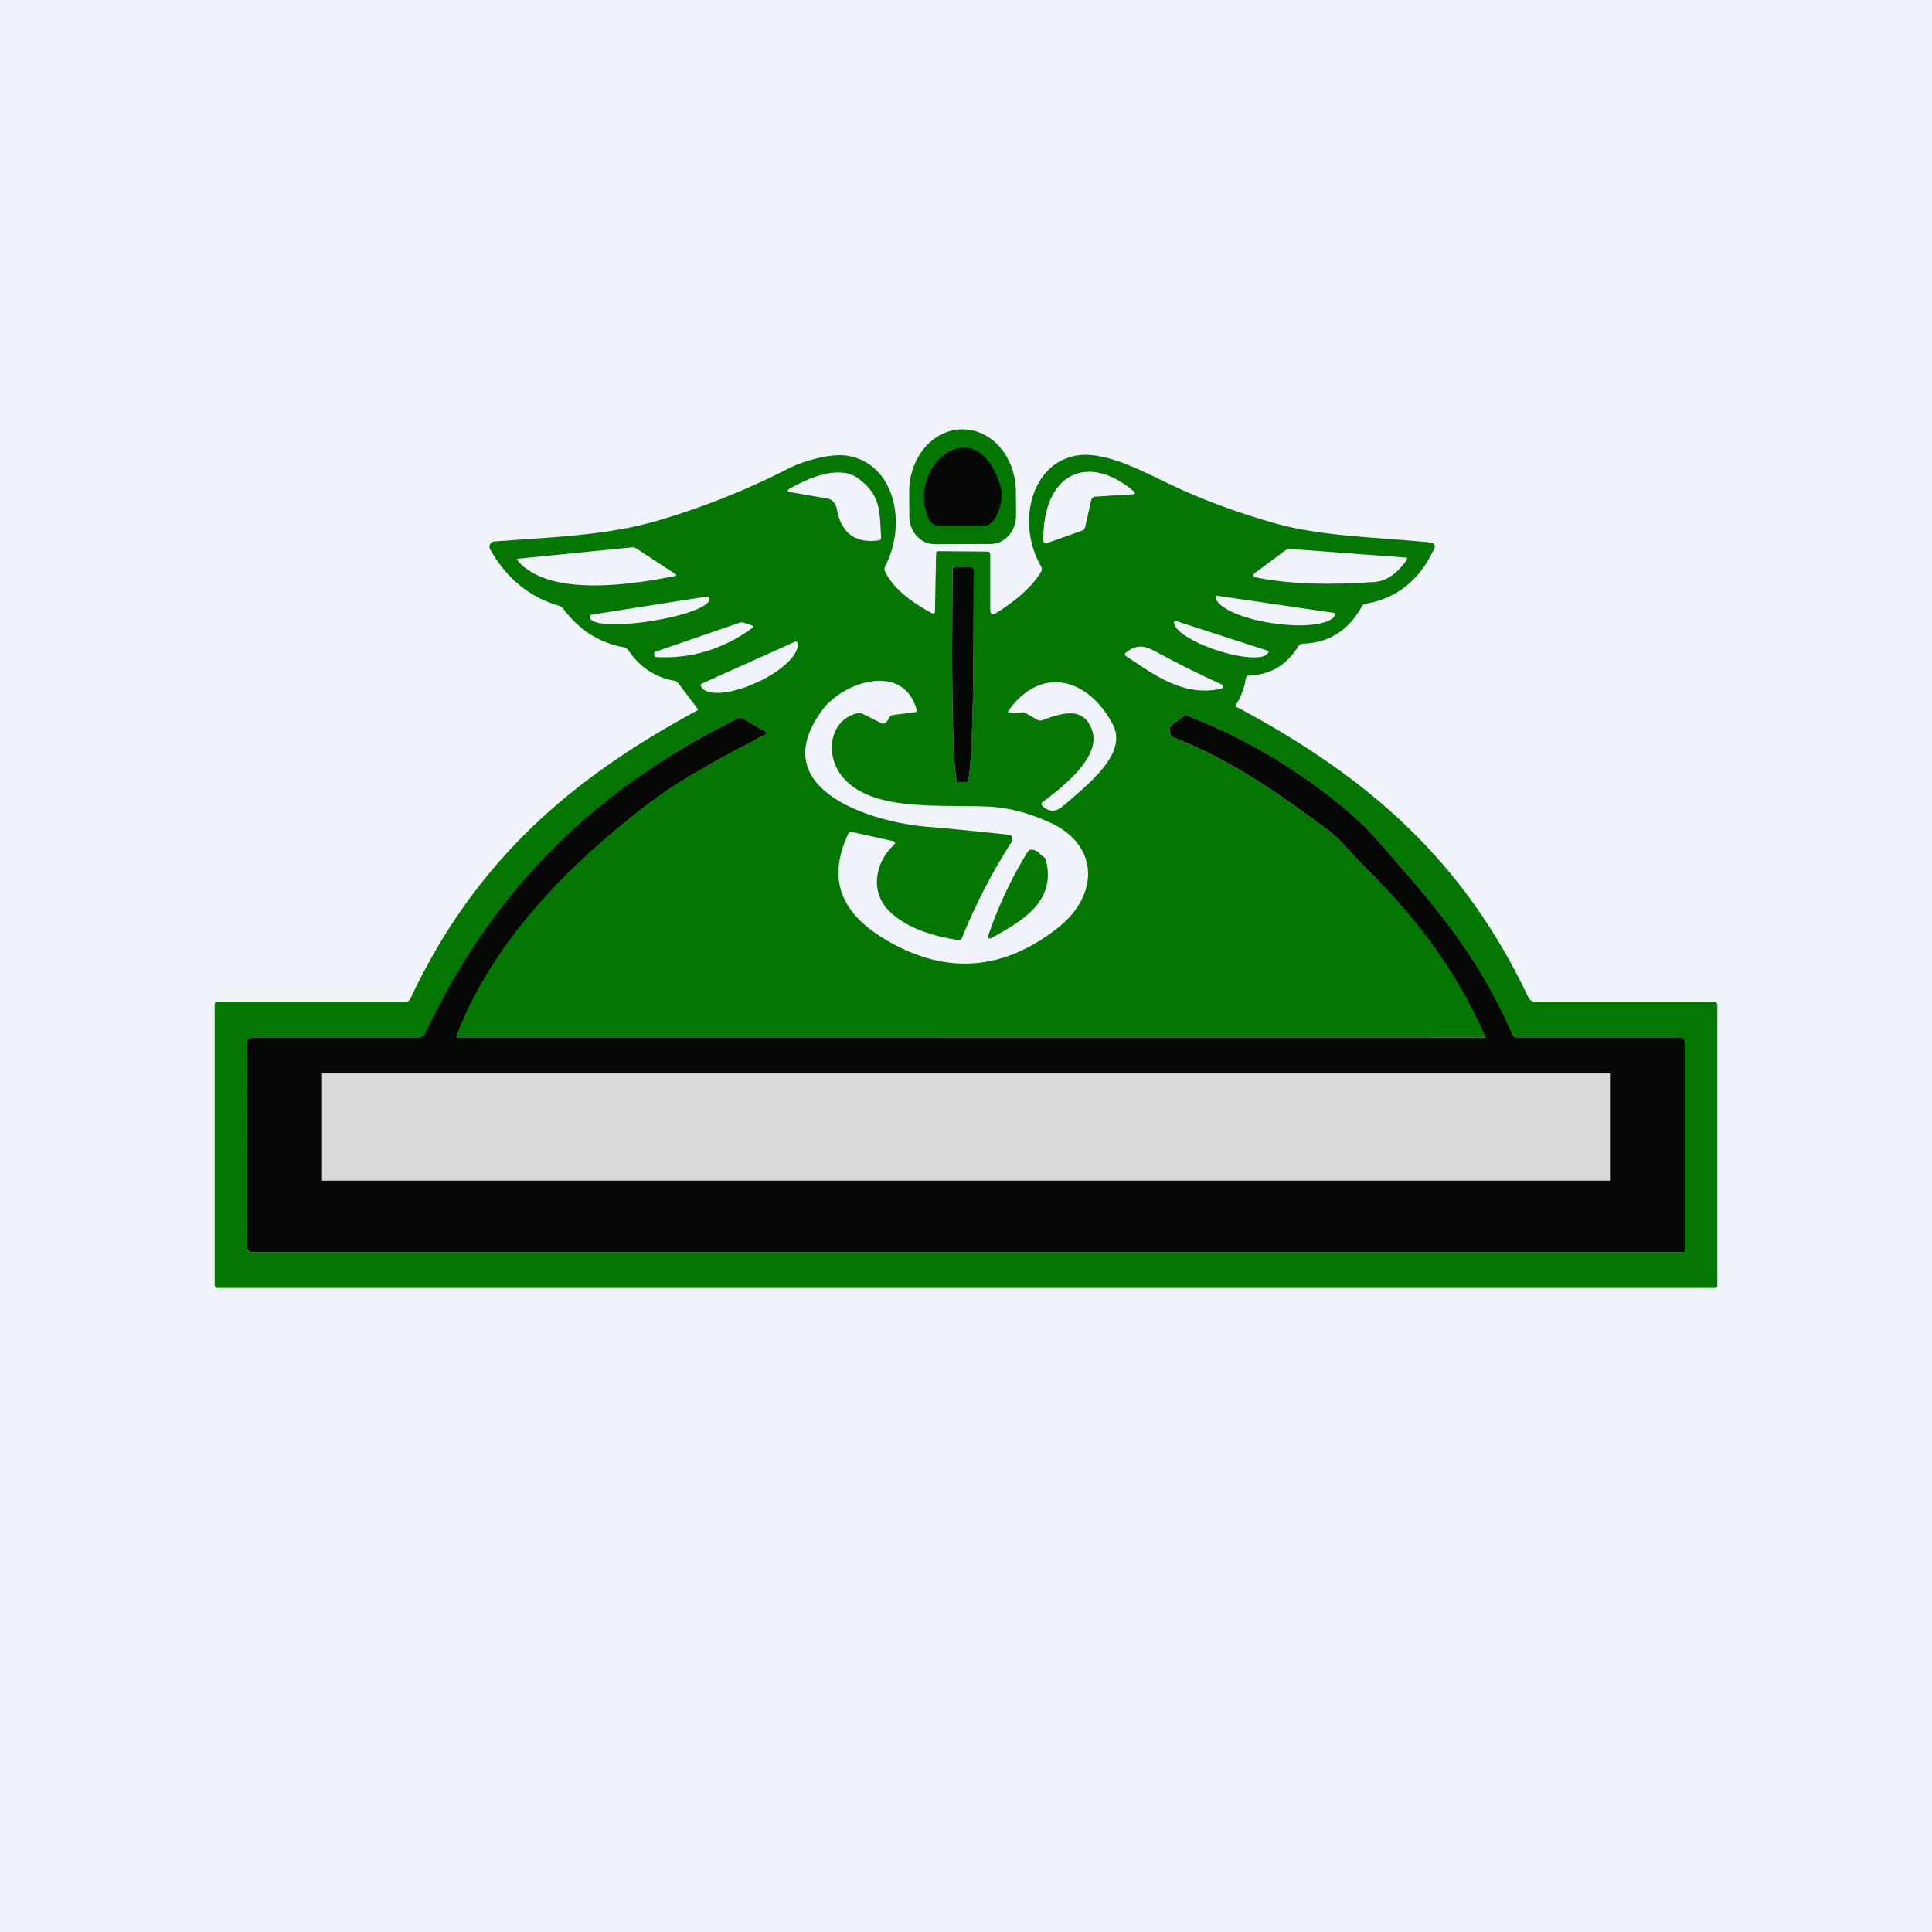
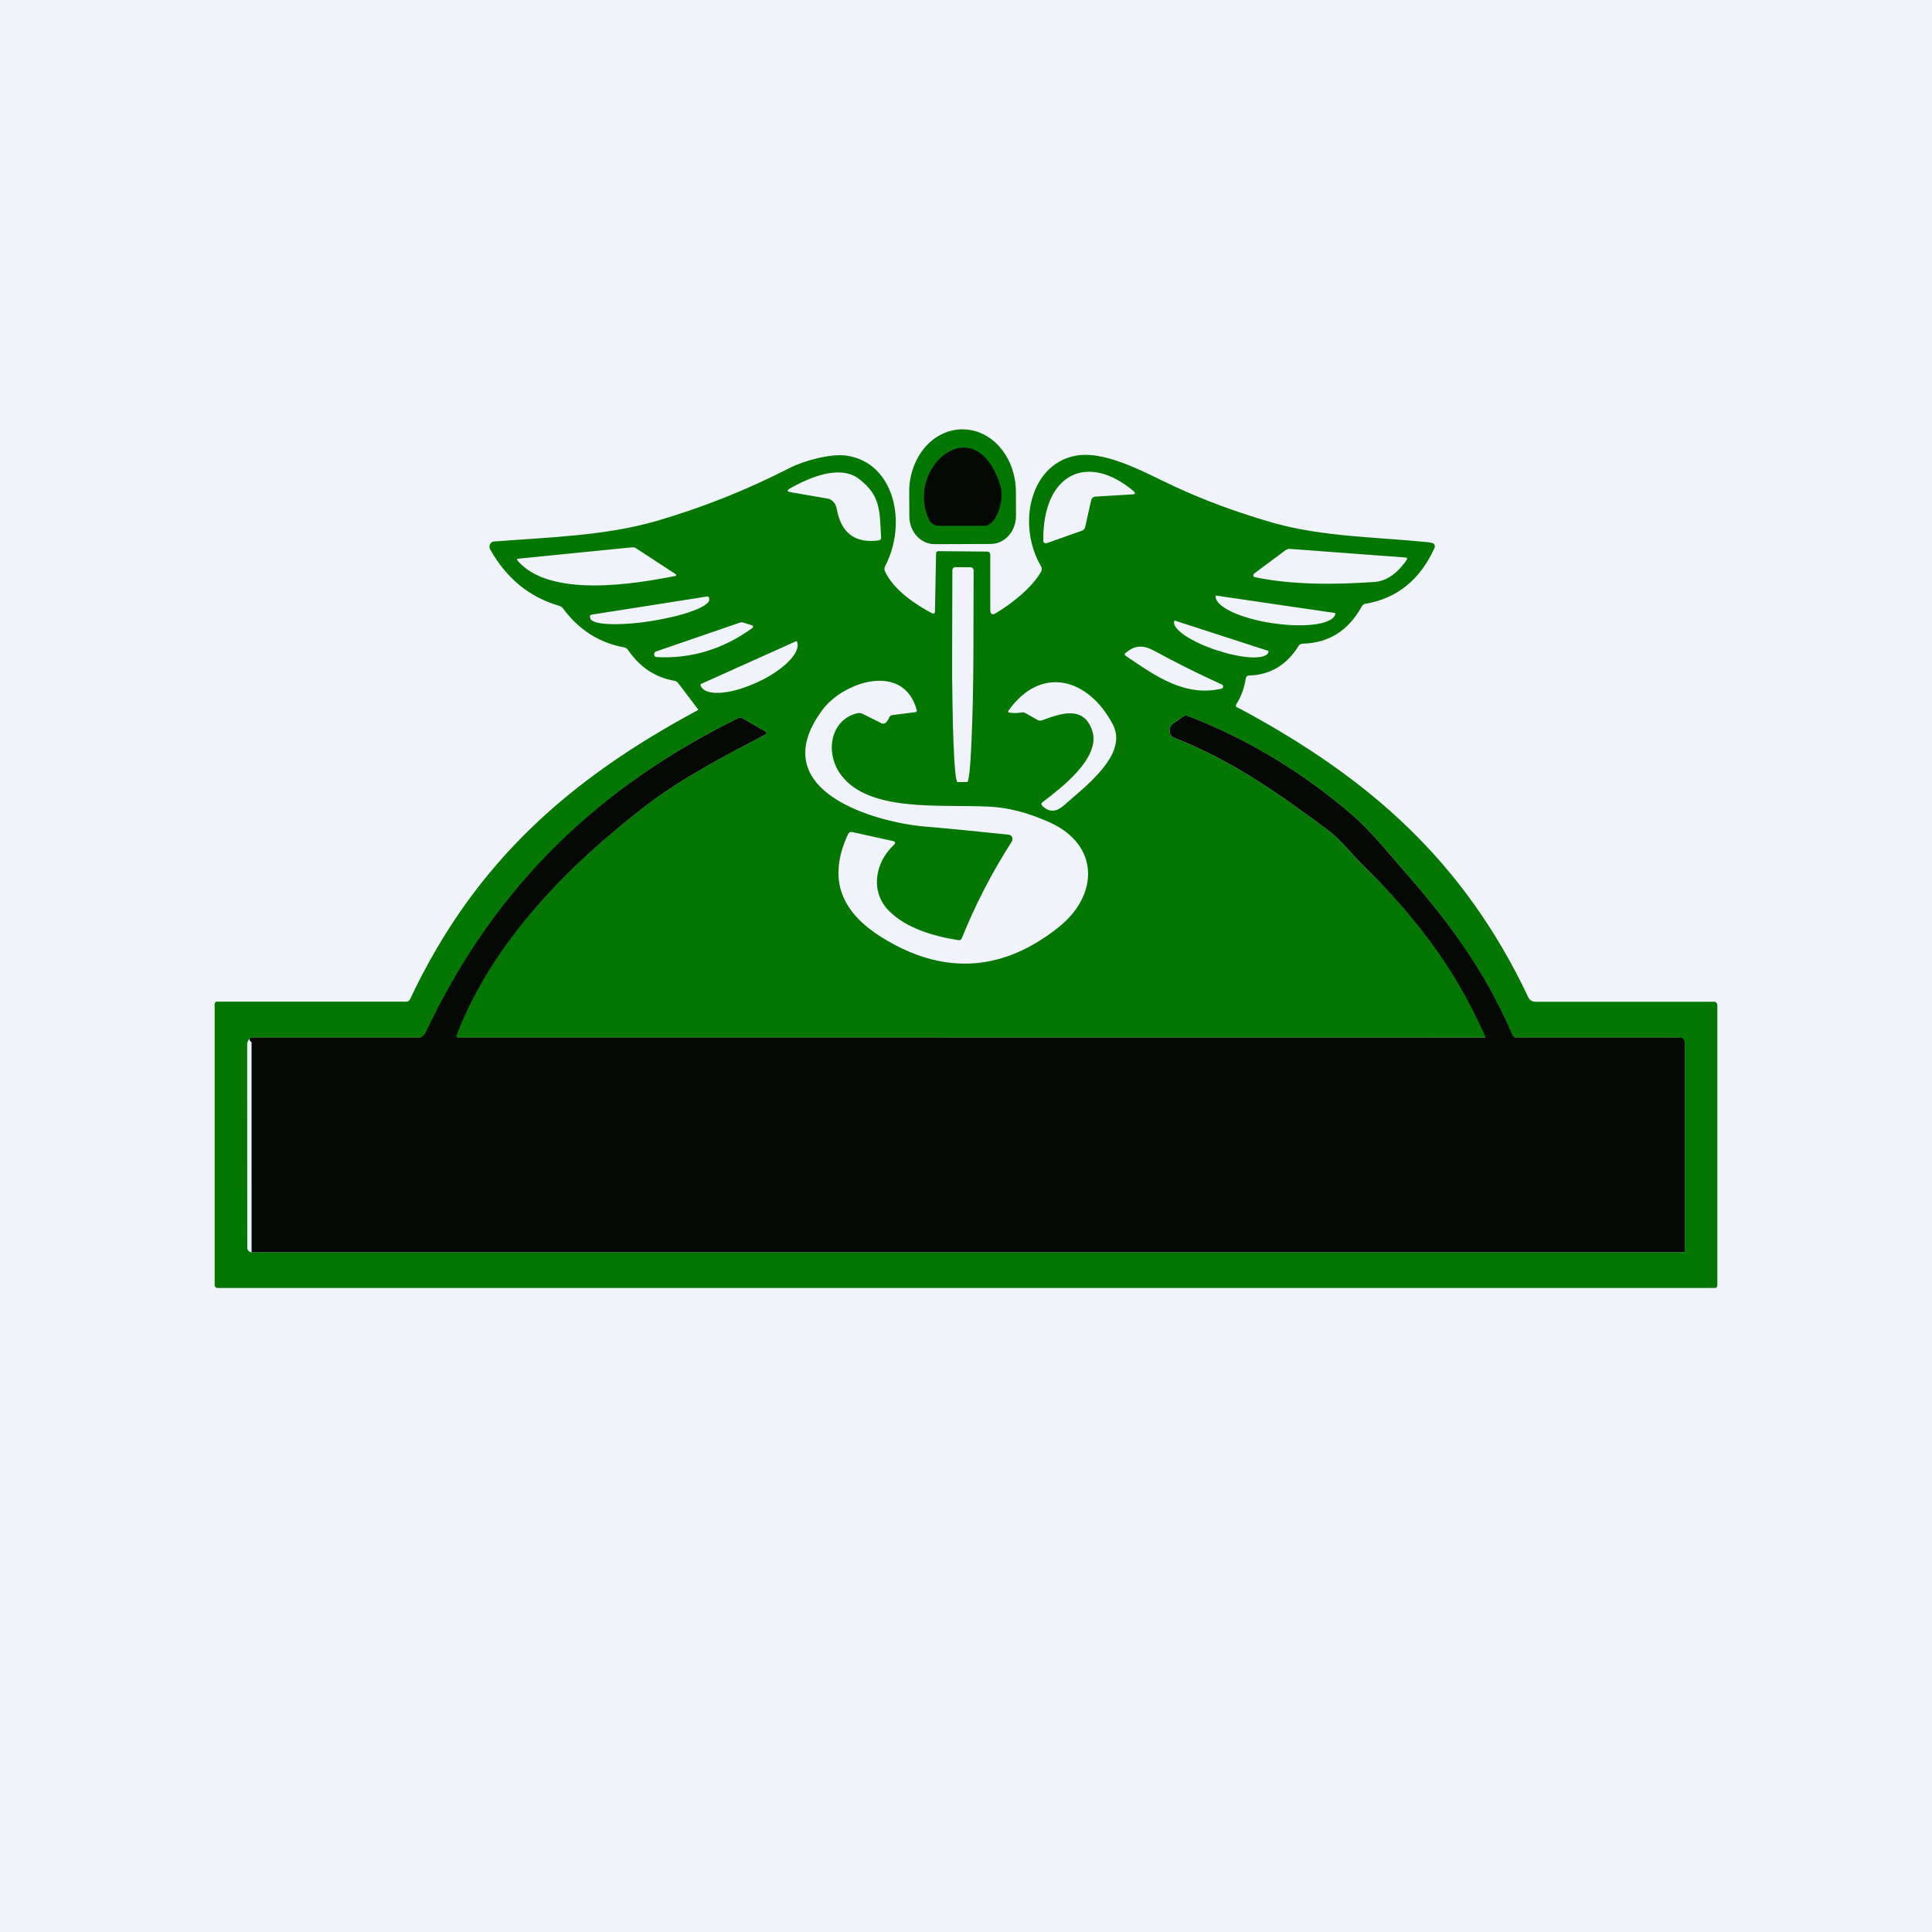
<svg xmlns="http://www.w3.org/2000/svg" width="18" height="18" viewBox="0 0 18 18" fill="none">
  <rect width="18" height="18" fill="#F0F3FA" />
  <path d="M8.706 5.07C8.676 5.07 8.645 5.063 8.617 5.05C8.588 5.037 8.563 5.018 8.541 4.994C8.519 4.97 8.502 4.941 8.49 4.91C8.478 4.878 8.472 4.844 8.472 4.81L8.471 4.583C8.47 4.507 8.483 4.431 8.508 4.361C8.532 4.29 8.569 4.226 8.614 4.172C8.66 4.117 8.715 4.074 8.775 4.045C8.835 4.016 8.899 4 8.964 4H8.968C9.099 4 9.225 4.06 9.318 4.169C9.411 4.277 9.464 4.425 9.465 4.579L9.466 4.806C9.466 4.84 9.46 4.874 9.448 4.906C9.437 4.937 9.419 4.966 9.398 4.99C9.376 5.015 9.351 5.034 9.322 5.047C9.294 5.061 9.264 5.067 9.233 5.068L8.706 5.07Z" fill="#047602" />
  <path d="M9.171 4.899H8.743C8.726 4.899 8.708 4.893 8.693 4.883C8.677 4.873 8.665 4.858 8.656 4.841C8.425 4.354 9.092 3.786 9.321 4.528C9.361 4.655 9.285 4.899 9.171 4.899Z" fill="#050805" />
  <path d="M11.53 6.593C11.545 6.599 11.56 6.607 11.577 6.616C12.746 7.249 13.633 8.011 14.238 9.29C14.252 9.321 14.276 9.333 14.309 9.333H15.976C15.983 9.333 15.989 9.34 15.993 9.345C15.998 9.35 16 9.357 16 9.364V11.974C16 11.991 15.992 12 15.976 12H2.026C2.019 12 2.012 11.997 2.007 11.992C2.003 11.986 2 11.979 2 11.972V9.358C2 9.341 2.008 9.332 2.023 9.332H3.787C3.794 9.332 3.801 9.33 3.806 9.326C3.812 9.322 3.817 9.317 3.82 9.31C4.43 8.015 5.324 7.25 6.502 6.616L6.504 6.614L6.505 6.612L6.505 6.61L6.504 6.609L6.319 6.365C6.31 6.353 6.299 6.345 6.284 6.343C6.107 6.312 5.963 6.218 5.854 6.059C5.843 6.043 5.83 6.034 5.813 6.031C5.583 5.989 5.395 5.869 5.247 5.671C5.237 5.657 5.224 5.648 5.209 5.644C4.933 5.564 4.719 5.389 4.567 5.119C4.563 5.112 4.561 5.104 4.56 5.096C4.56 5.087 4.562 5.079 4.565 5.072C4.569 5.064 4.574 5.058 4.58 5.053C4.586 5.048 4.594 5.046 4.601 5.045C5.108 5.006 5.645 4.992 6.123 4.852C6.547 4.728 6.96 4.564 7.361 4.358C7.486 4.294 7.74 4.223 7.887 4.245C8.333 4.31 8.456 4.873 8.247 5.274C8.243 5.281 8.241 5.29 8.24 5.299C8.24 5.308 8.242 5.317 8.246 5.325C8.33 5.502 8.533 5.633 8.68 5.712C8.7 5.723 8.71 5.716 8.711 5.691L8.721 5.16C8.721 5.143 8.729 5.135 8.744 5.135L9.199 5.139C9.217 5.14 9.226 5.15 9.226 5.171V5.679C9.226 5.722 9.244 5.734 9.278 5.713C9.421 5.627 9.61 5.482 9.699 5.327C9.704 5.319 9.706 5.31 9.706 5.301C9.706 5.292 9.704 5.283 9.699 5.276C9.476 4.895 9.592 4.341 10.005 4.249C10.285 4.187 10.652 4.396 10.938 4.53C11.221 4.662 11.53 4.776 11.866 4.872C12.315 5 12.826 5.004 13.301 5.051C13.321 5.053 13.337 5.056 13.349 5.061C13.353 5.062 13.356 5.064 13.359 5.067C13.362 5.07 13.365 5.074 13.366 5.078C13.368 5.083 13.368 5.087 13.368 5.092C13.368 5.096 13.367 5.101 13.365 5.105C13.231 5.401 13.017 5.575 12.723 5.625C12.707 5.627 12.695 5.636 12.687 5.651C12.562 5.877 12.377 5.992 12.133 5.997C12.126 5.998 12.119 6 12.113 6.004C12.106 6.007 12.101 6.013 12.097 6.02C11.988 6.196 11.834 6.288 11.637 6.294C11.619 6.294 11.609 6.305 11.606 6.324C11.593 6.409 11.565 6.487 11.521 6.557C11.51 6.574 11.514 6.586 11.53 6.593ZM8 4.46C7.826 4.328 7.544 4.446 7.36 4.551C7.33 4.568 7.332 4.579 7.364 4.585L7.709 4.645C7.73 4.648 7.75 4.659 7.765 4.676C7.78 4.693 7.791 4.714 7.795 4.738C7.836 4.967 7.967 5.066 8.19 5.034C8.196 5.033 8.201 5.03 8.204 5.026C8.208 5.021 8.209 5.015 8.209 5.009C8.195 4.757 8.206 4.615 8 4.46ZM10.202 4.627L10.55 4.606C10.579 4.604 10.582 4.594 10.559 4.574C10.135 4.217 9.715 4.407 9.72 5.035C9.72 5.04 9.721 5.044 9.722 5.048C9.724 5.052 9.727 5.055 9.73 5.057C9.733 5.06 9.736 5.062 9.74 5.062C9.744 5.063 9.748 5.063 9.751 5.061L10.081 4.944C10.097 4.938 10.107 4.926 10.111 4.907L10.166 4.661C10.168 4.652 10.173 4.643 10.179 4.637C10.186 4.631 10.194 4.628 10.202 4.627ZM6.296 5.35L5.926 5.108C5.915 5.101 5.903 5.098 5.89 5.099L4.829 5.205C4.815 5.206 4.813 5.212 4.822 5.223C5.121 5.573 5.908 5.442 6.293 5.366L6.298 5.364L6.3 5.359L6.299 5.354L6.296 5.35ZM12.02 5.114C12.005 5.113 11.99 5.117 11.977 5.126L11.683 5.345C11.681 5.347 11.679 5.35 11.678 5.353C11.676 5.356 11.676 5.36 11.677 5.363C11.677 5.367 11.679 5.37 11.681 5.372C11.683 5.375 11.686 5.376 11.689 5.377C12.049 5.453 12.462 5.446 12.806 5.422C12.915 5.414 13.014 5.347 13.103 5.221C13.114 5.204 13.111 5.195 13.092 5.194L12.02 5.114ZM9.044 5.285L8.901 5.284C8.898 5.284 8.894 5.284 8.891 5.286C8.887 5.287 8.884 5.29 8.881 5.292C8.879 5.295 8.877 5.299 8.875 5.302C8.874 5.306 8.873 5.31 8.873 5.314L8.871 6.077C8.87 6.235 8.871 6.393 8.874 6.539C8.876 6.686 8.879 6.819 8.884 6.932C8.888 7.044 8.894 7.133 8.9 7.194C8.907 7.255 8.914 7.286 8.921 7.286H9.011C9.026 7.286 9.04 7.159 9.05 6.932C9.061 6.706 9.068 6.398 9.069 6.078L9.071 5.315C9.071 5.307 9.068 5.3 9.063 5.294C9.058 5.288 9.051 5.285 9.044 5.285ZM12.437 5.711L11.331 5.549L11.329 5.549L11.328 5.55L11.326 5.551L11.326 5.553C11.323 5.575 11.335 5.6 11.36 5.625C11.385 5.65 11.424 5.675 11.473 5.699C11.522 5.722 11.582 5.744 11.647 5.762C11.713 5.781 11.784 5.796 11.857 5.806L11.869 5.808C12.015 5.829 12.158 5.832 12.265 5.815C12.372 5.798 12.435 5.763 12.441 5.718L12.441 5.715L12.44 5.713L12.439 5.712L12.437 5.711ZM6.591 5.557L5.509 5.727L5.504 5.729L5.5 5.733L5.497 5.738L5.497 5.744L5.499 5.758C5.503 5.789 5.564 5.809 5.67 5.814C5.775 5.819 5.916 5.81 6.061 5.787L6.075 5.785C6.147 5.773 6.218 5.759 6.284 5.743C6.349 5.727 6.409 5.709 6.458 5.69C6.508 5.672 6.546 5.653 6.572 5.634C6.598 5.616 6.61 5.599 6.608 5.584L6.606 5.57C6.606 5.566 6.604 5.562 6.601 5.56C6.598 5.558 6.595 5.557 6.591 5.557ZM7 5.824L6.93 5.802C6.917 5.797 6.903 5.797 6.89 5.802L6.111 6.07C6.106 6.072 6.101 6.076 6.098 6.081C6.095 6.086 6.093 6.093 6.094 6.099C6.095 6.105 6.097 6.111 6.101 6.115C6.106 6.119 6.111 6.122 6.117 6.122C6.437 6.139 6.733 6.05 7.004 5.855C7.023 5.841 7.022 5.831 7 5.824ZM11.813 6.063L10.949 5.783L10.946 5.782L10.944 5.783L10.941 5.785L10.94 5.788L10.939 5.792C10.931 5.825 10.968 5.872 11.042 5.922C11.117 5.972 11.222 6.021 11.336 6.058L11.354 6.063C11.411 6.082 11.467 6.097 11.521 6.107C11.575 6.118 11.625 6.124 11.668 6.125C11.711 6.126 11.746 6.122 11.772 6.114C11.797 6.106 11.813 6.093 11.817 6.076L11.818 6.073L11.819 6.07L11.818 6.067L11.816 6.064L11.813 6.063ZM11.385 6.378C11.169 6.28 10.959 6.175 10.757 6.065C10.652 6.008 10.577 6.008 10.487 6.083C10.475 6.093 10.475 6.102 10.488 6.11C10.766 6.299 11.038 6.495 11.381 6.416C11.385 6.415 11.388 6.413 11.391 6.41C11.393 6.407 11.395 6.403 11.395 6.398C11.396 6.394 11.395 6.39 11.393 6.386C11.391 6.383 11.388 6.38 11.385 6.378ZM7.415 5.975L6.532 6.372C6.53 6.373 6.528 6.375 6.527 6.377C6.526 6.38 6.526 6.382 6.527 6.384L6.528 6.388C6.545 6.435 6.608 6.459 6.703 6.455C6.797 6.451 6.916 6.419 7.033 6.366L7.05 6.359C7.167 6.307 7.272 6.237 7.343 6.167C7.414 6.097 7.444 6.031 7.427 5.984L7.426 5.981L7.425 5.977L7.422 5.975L7.418 5.974L7.415 5.975ZM8.315 6.662L8.529 6.635C8.54 6.634 8.544 6.627 8.541 6.615C8.417 6.162 7.854 6.354 7.663 6.613C7.094 7.379 8.186 7.666 8.619 7.701C8.887 7.723 9.129 7.749 9.401 7.777C9.407 7.778 9.413 7.78 9.418 7.784C9.423 7.788 9.427 7.794 9.43 7.8C9.432 7.806 9.433 7.813 9.433 7.82C9.432 7.827 9.43 7.834 9.427 7.84C9.245 8.123 9.09 8.422 8.962 8.739C8.956 8.755 8.944 8.762 8.928 8.759C8.701 8.723 8.447 8.651 8.283 8.487C8.103 8.308 8.154 8.034 8.325 7.875C8.347 7.854 8.344 7.841 8.316 7.835L7.939 7.752C7.922 7.748 7.909 7.755 7.901 7.772C7.68 8.248 7.893 8.549 8.273 8.768C8.823 9.085 9.352 9.043 9.859 8.642C10.241 8.34 10.244 7.871 9.78 7.662C9.581 7.572 9.392 7.523 9.212 7.515C8.748 7.493 8.095 7.569 7.835 7.219C7.685 7.019 7.732 6.707 7.987 6.645C8.005 6.641 8.023 6.643 8.04 6.652L8.212 6.738C8.228 6.746 8.243 6.743 8.256 6.73C8.267 6.718 8.276 6.705 8.282 6.69C8.288 6.673 8.299 6.664 8.315 6.662ZM9.558 6.646L9.664 6.706C9.678 6.715 9.693 6.716 9.708 6.711C9.864 6.655 10.094 6.561 10.176 6.807C10.262 7.063 9.871 7.353 9.715 7.472C9.699 7.484 9.699 7.496 9.713 7.51C9.782 7.573 9.843 7.564 9.914 7.502C10.114 7.325 10.513 7.028 10.369 6.752C10.145 6.321 9.703 6.191 9.397 6.619C9.389 6.63 9.391 6.637 9.404 6.639C9.442 6.645 9.479 6.645 9.515 6.638C9.531 6.635 9.545 6.638 9.558 6.646ZM13.064 8.094C12.942 7.955 12.772 7.741 12.597 7.591C12.131 7.191 11.62 6.884 11.065 6.67C11.058 6.667 11.05 6.666 11.043 6.667C11.035 6.668 11.028 6.671 11.021 6.676L10.927 6.743C10.917 6.751 10.909 6.762 10.903 6.774C10.898 6.787 10.896 6.801 10.897 6.814C10.899 6.828 10.904 6.841 10.912 6.852C10.919 6.863 10.93 6.871 10.941 6.875C11.474 7.082 11.9 7.384 12.373 7.734C12.491 7.822 12.617 7.981 12.68 8.043C13.166 8.517 13.553 8.991 13.842 9.64C13.851 9.661 13.845 9.667 13.824 9.667H4.26C4.246 9.667 4.242 9.662 4.247 9.648C4.588 8.762 5.311 8.05 6.009 7.512C6.342 7.255 6.747 7.044 7.133 6.842C7.135 6.841 7.137 6.839 7.138 6.837C7.14 6.835 7.14 6.833 7.14 6.83C7.141 6.827 7.14 6.825 7.139 6.823C7.138 6.82 7.136 6.819 7.134 6.817L6.914 6.69C6.903 6.683 6.891 6.683 6.88 6.689C5.595 7.324 4.625 8.241 3.971 9.629C3.966 9.639 3.96 9.647 3.951 9.652C3.943 9.658 3.934 9.667 3.924 9.667H2.363C2.347 9.667 2.332 9.669 2.321 9.682C2.31 9.694 2.304 9.711 2.303 9.728L2.304 11.622C2.303 11.628 2.304 11.633 2.306 11.639C2.308 11.644 2.311 11.649 2.315 11.653C2.319 11.658 2.323 11.661 2.328 11.663C2.333 11.665 2.338 11.667 2.344 11.667H11.34H15.478H15.695V9.727C15.695 9.713 15.689 9.698 15.68 9.688C15.671 9.678 15.658 9.667 15.645 9.667H14.124C14.109 9.667 14.098 9.662 14.092 9.646C13.829 9.034 13.486 8.574 13.064 8.094Z" fill="#047602" />
-   <path d="M9.045 5.285C9.052 5.285 9.059 5.288 9.064 5.294C9.069 5.3 9.072 5.307 9.072 5.315L9.069 6.078C9.068 6.398 9.062 6.706 9.051 6.932C9.04 7.159 9.026 7.286 9.012 7.286H8.921C8.914 7.286 8.907 7.255 8.901 7.194C8.894 7.133 8.889 7.044 8.884 6.932C8.88 6.819 8.876 6.686 8.874 6.539C8.872 6.393 8.871 6.235 8.871 6.077L8.874 5.314C8.874 5.31 8.874 5.306 8.876 5.302C8.877 5.299 8.879 5.295 8.882 5.292C8.884 5.29 8.887 5.287 8.891 5.286C8.894 5.284 8.898 5.284 8.902 5.284L9.045 5.285Z" fill="#050805" />
-   <path d="M13.064 8.094C13.486 8.574 13.829 9.03 14.092 9.643C14.098 9.658 14.109 9.666 14.124 9.666H15.655C15.682 9.666 15.696 9.689 15.696 9.718V11.667H2.344C2.323 11.667 2.303 11.645 2.304 11.622V9.712C2.304 9.677 2.332 9.666 2.363 9.666H3.912C3.931 9.666 3.954 9.644 3.963 9.625C4.618 8.237 5.595 7.324 6.88 6.689C6.892 6.683 6.903 6.683 6.914 6.69L7.134 6.817C7.136 6.819 7.138 6.82 7.139 6.823C7.14 6.825 7.141 6.827 7.141 6.83C7.141 6.833 7.14 6.835 7.139 6.837C7.137 6.839 7.136 6.841 7.133 6.842C6.748 7.044 6.342 7.255 6.01 7.512C5.312 8.05 4.595 8.758 4.254 9.644C4.248 9.659 4.252 9.666 4.266 9.666L13.824 9.667C13.846 9.667 13.841 9.664 13.832 9.643C13.543 8.994 13.166 8.517 12.68 8.043C12.617 7.981 12.491 7.822 12.373 7.734C11.9 7.384 11.474 7.082 10.942 6.875C10.93 6.871 10.92 6.863 10.912 6.852C10.904 6.841 10.899 6.828 10.898 6.814C10.896 6.801 10.898 6.787 10.903 6.774C10.909 6.762 10.917 6.751 10.928 6.743L11.022 6.676C11.028 6.671 11.036 6.668 11.043 6.667C11.051 6.666 11.059 6.667 11.066 6.67C11.621 6.884 12.131 7.191 12.597 7.591C12.772 7.741 12.942 7.955 13.064 8.094Z" fill="#050805" />
-   <path d="M9.702 7.971C9.725 7.978 9.74 7.995 9.747 8.024C9.842 8.421 9.484 8.599 9.233 8.742C9.23 8.744 9.226 8.745 9.222 8.744C9.218 8.744 9.215 8.742 9.212 8.739C9.209 8.736 9.207 8.733 9.207 8.729C9.206 8.725 9.206 8.72 9.207 8.716C9.302 8.44 9.424 8.18 9.574 7.936C9.584 7.921 9.597 7.914 9.614 7.916C9.65 7.92 9.679 7.938 9.702 7.971Z" fill="#047602" />
-   <rect x="3" y="10" width="12" height="1" fill="#D9D9D9" />
+   <path d="M13.064 8.094C13.486 8.574 13.829 9.03 14.092 9.643C14.098 9.658 14.109 9.666 14.124 9.666H15.655C15.682 9.666 15.696 9.689 15.696 9.718V11.667H2.344V9.712C2.304 9.677 2.332 9.666 2.363 9.666H3.912C3.931 9.666 3.954 9.644 3.963 9.625C4.618 8.237 5.595 7.324 6.88 6.689C6.892 6.683 6.903 6.683 6.914 6.69L7.134 6.817C7.136 6.819 7.138 6.82 7.139 6.823C7.14 6.825 7.141 6.827 7.141 6.83C7.141 6.833 7.14 6.835 7.139 6.837C7.137 6.839 7.136 6.841 7.133 6.842C6.748 7.044 6.342 7.255 6.01 7.512C5.312 8.05 4.595 8.758 4.254 9.644C4.248 9.659 4.252 9.666 4.266 9.666L13.824 9.667C13.846 9.667 13.841 9.664 13.832 9.643C13.543 8.994 13.166 8.517 12.68 8.043C12.617 7.981 12.491 7.822 12.373 7.734C11.9 7.384 11.474 7.082 10.942 6.875C10.93 6.871 10.92 6.863 10.912 6.852C10.904 6.841 10.899 6.828 10.898 6.814C10.896 6.801 10.898 6.787 10.903 6.774C10.909 6.762 10.917 6.751 10.928 6.743L11.022 6.676C11.028 6.671 11.036 6.668 11.043 6.667C11.051 6.666 11.059 6.667 11.066 6.67C11.621 6.884 12.131 7.191 12.597 7.591C12.772 7.741 12.942 7.955 13.064 8.094Z" fill="#050805" />
</svg>